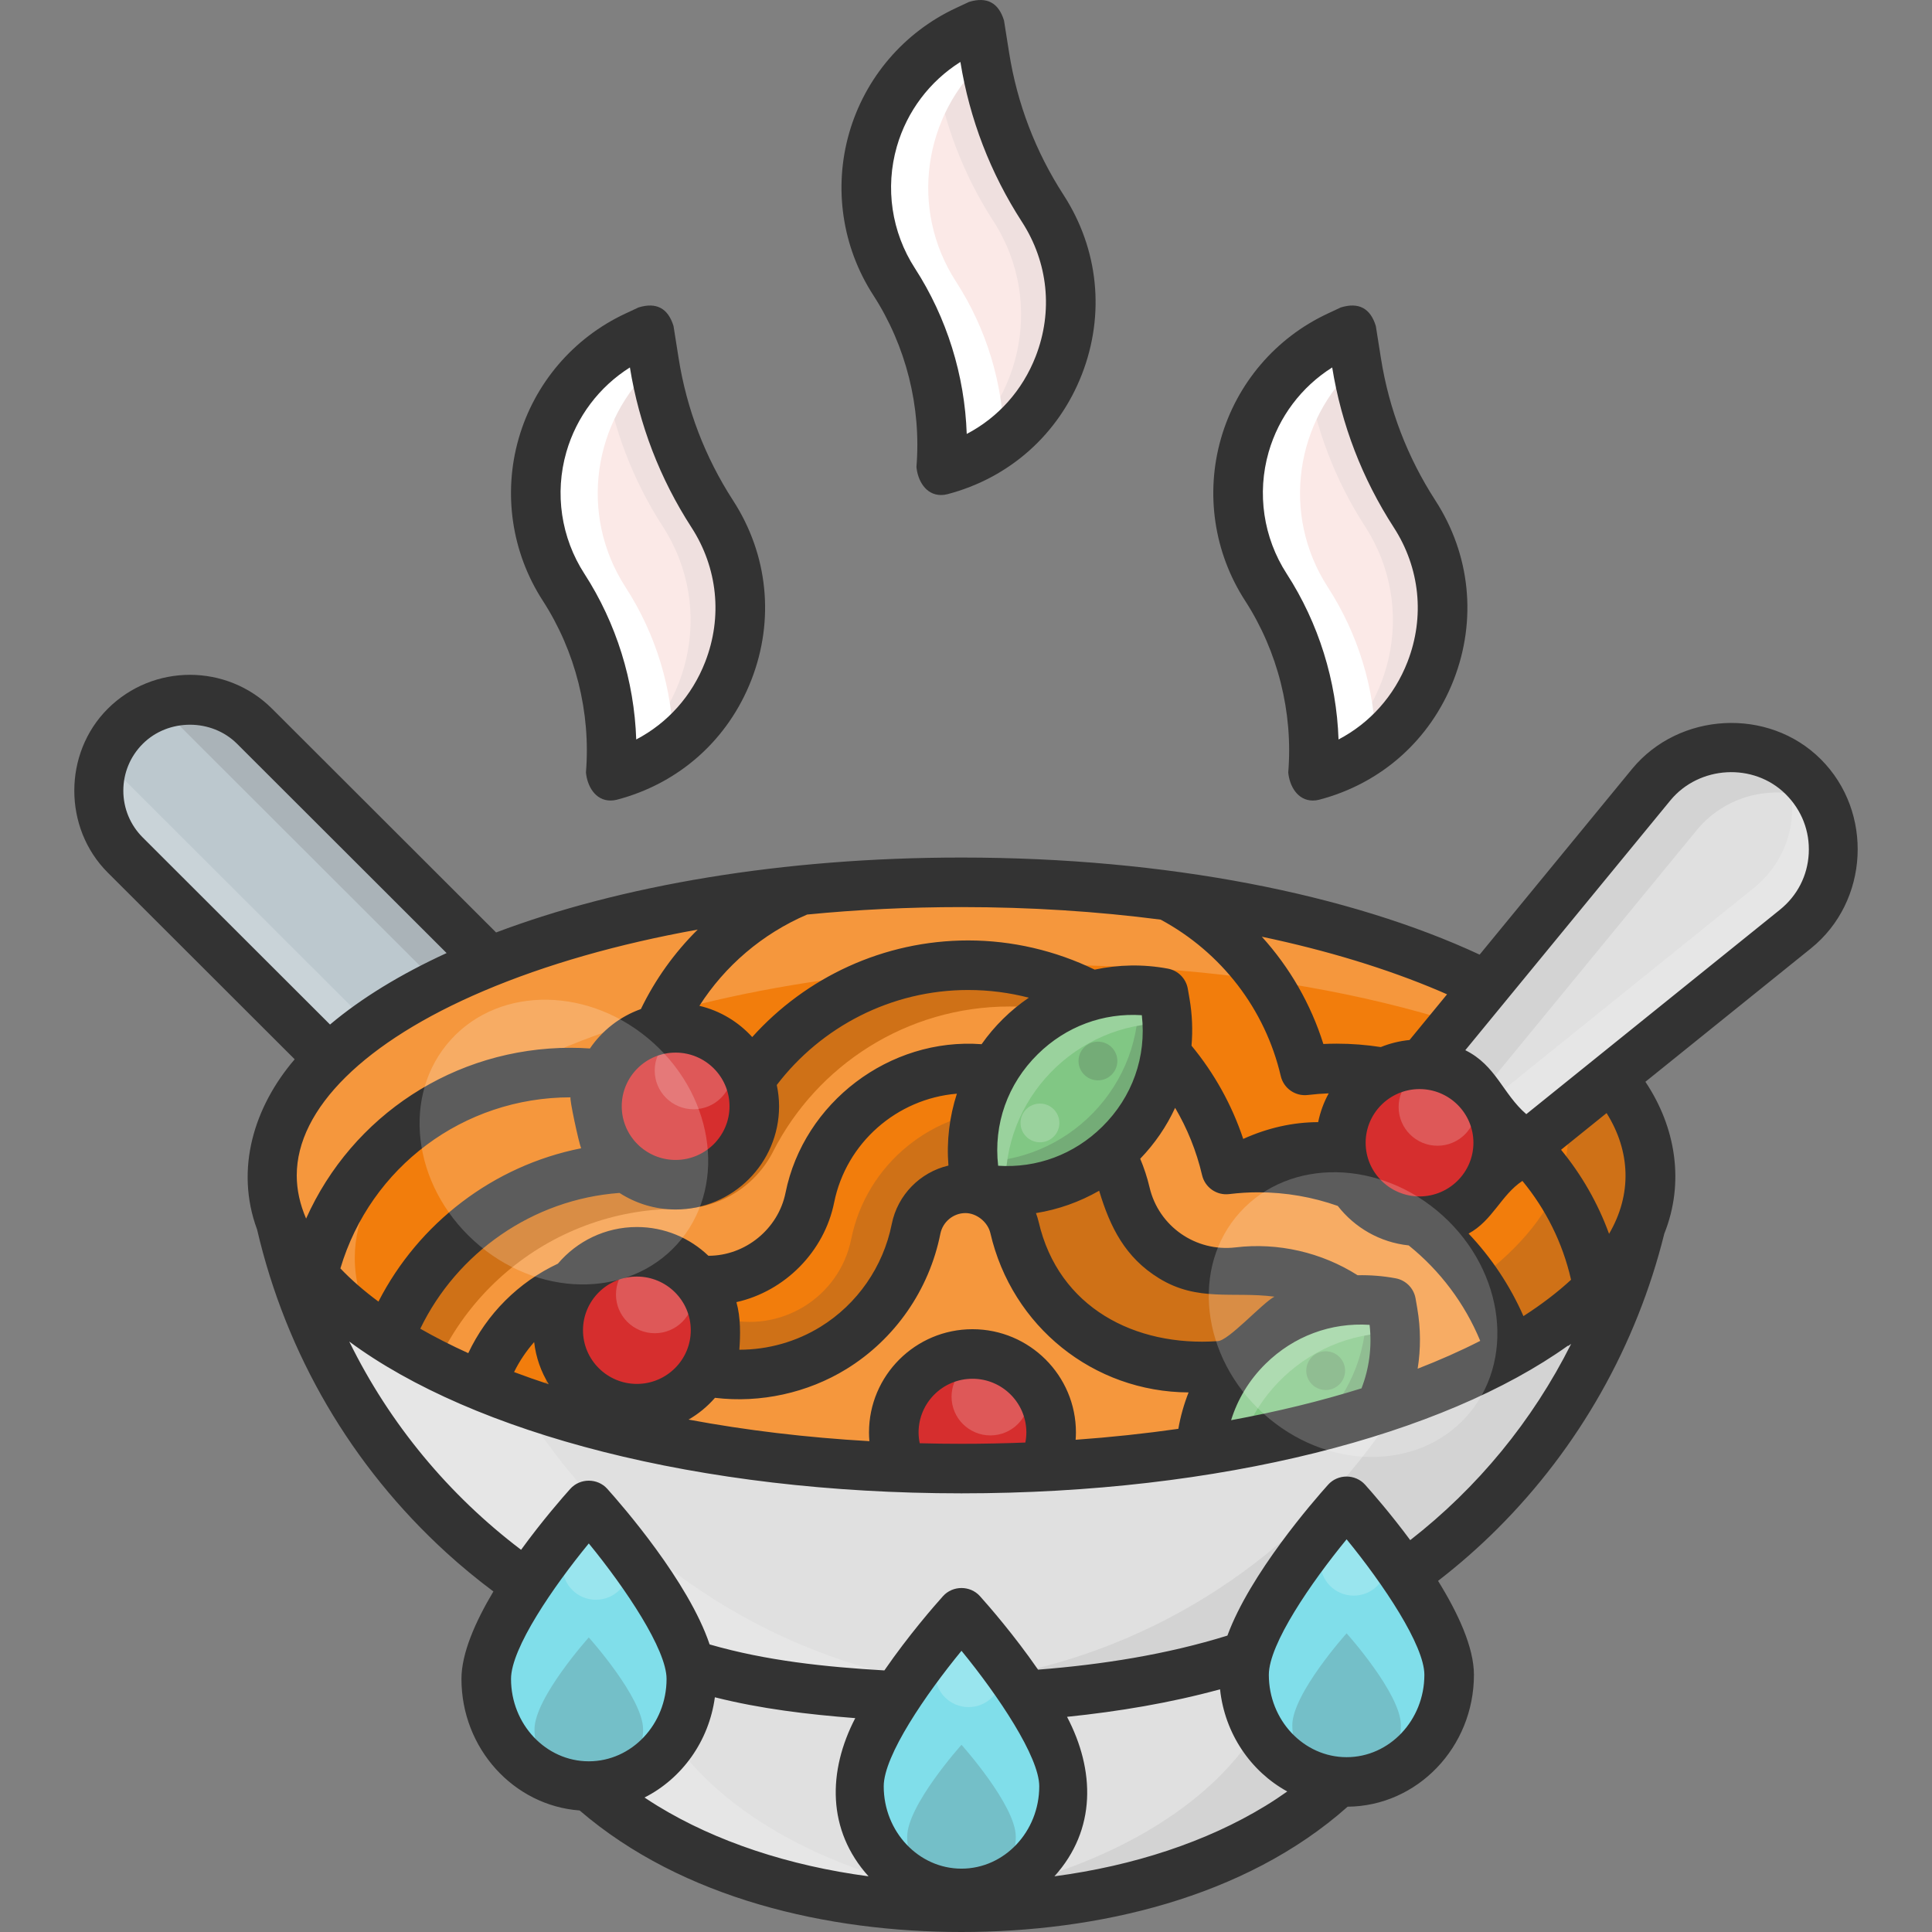
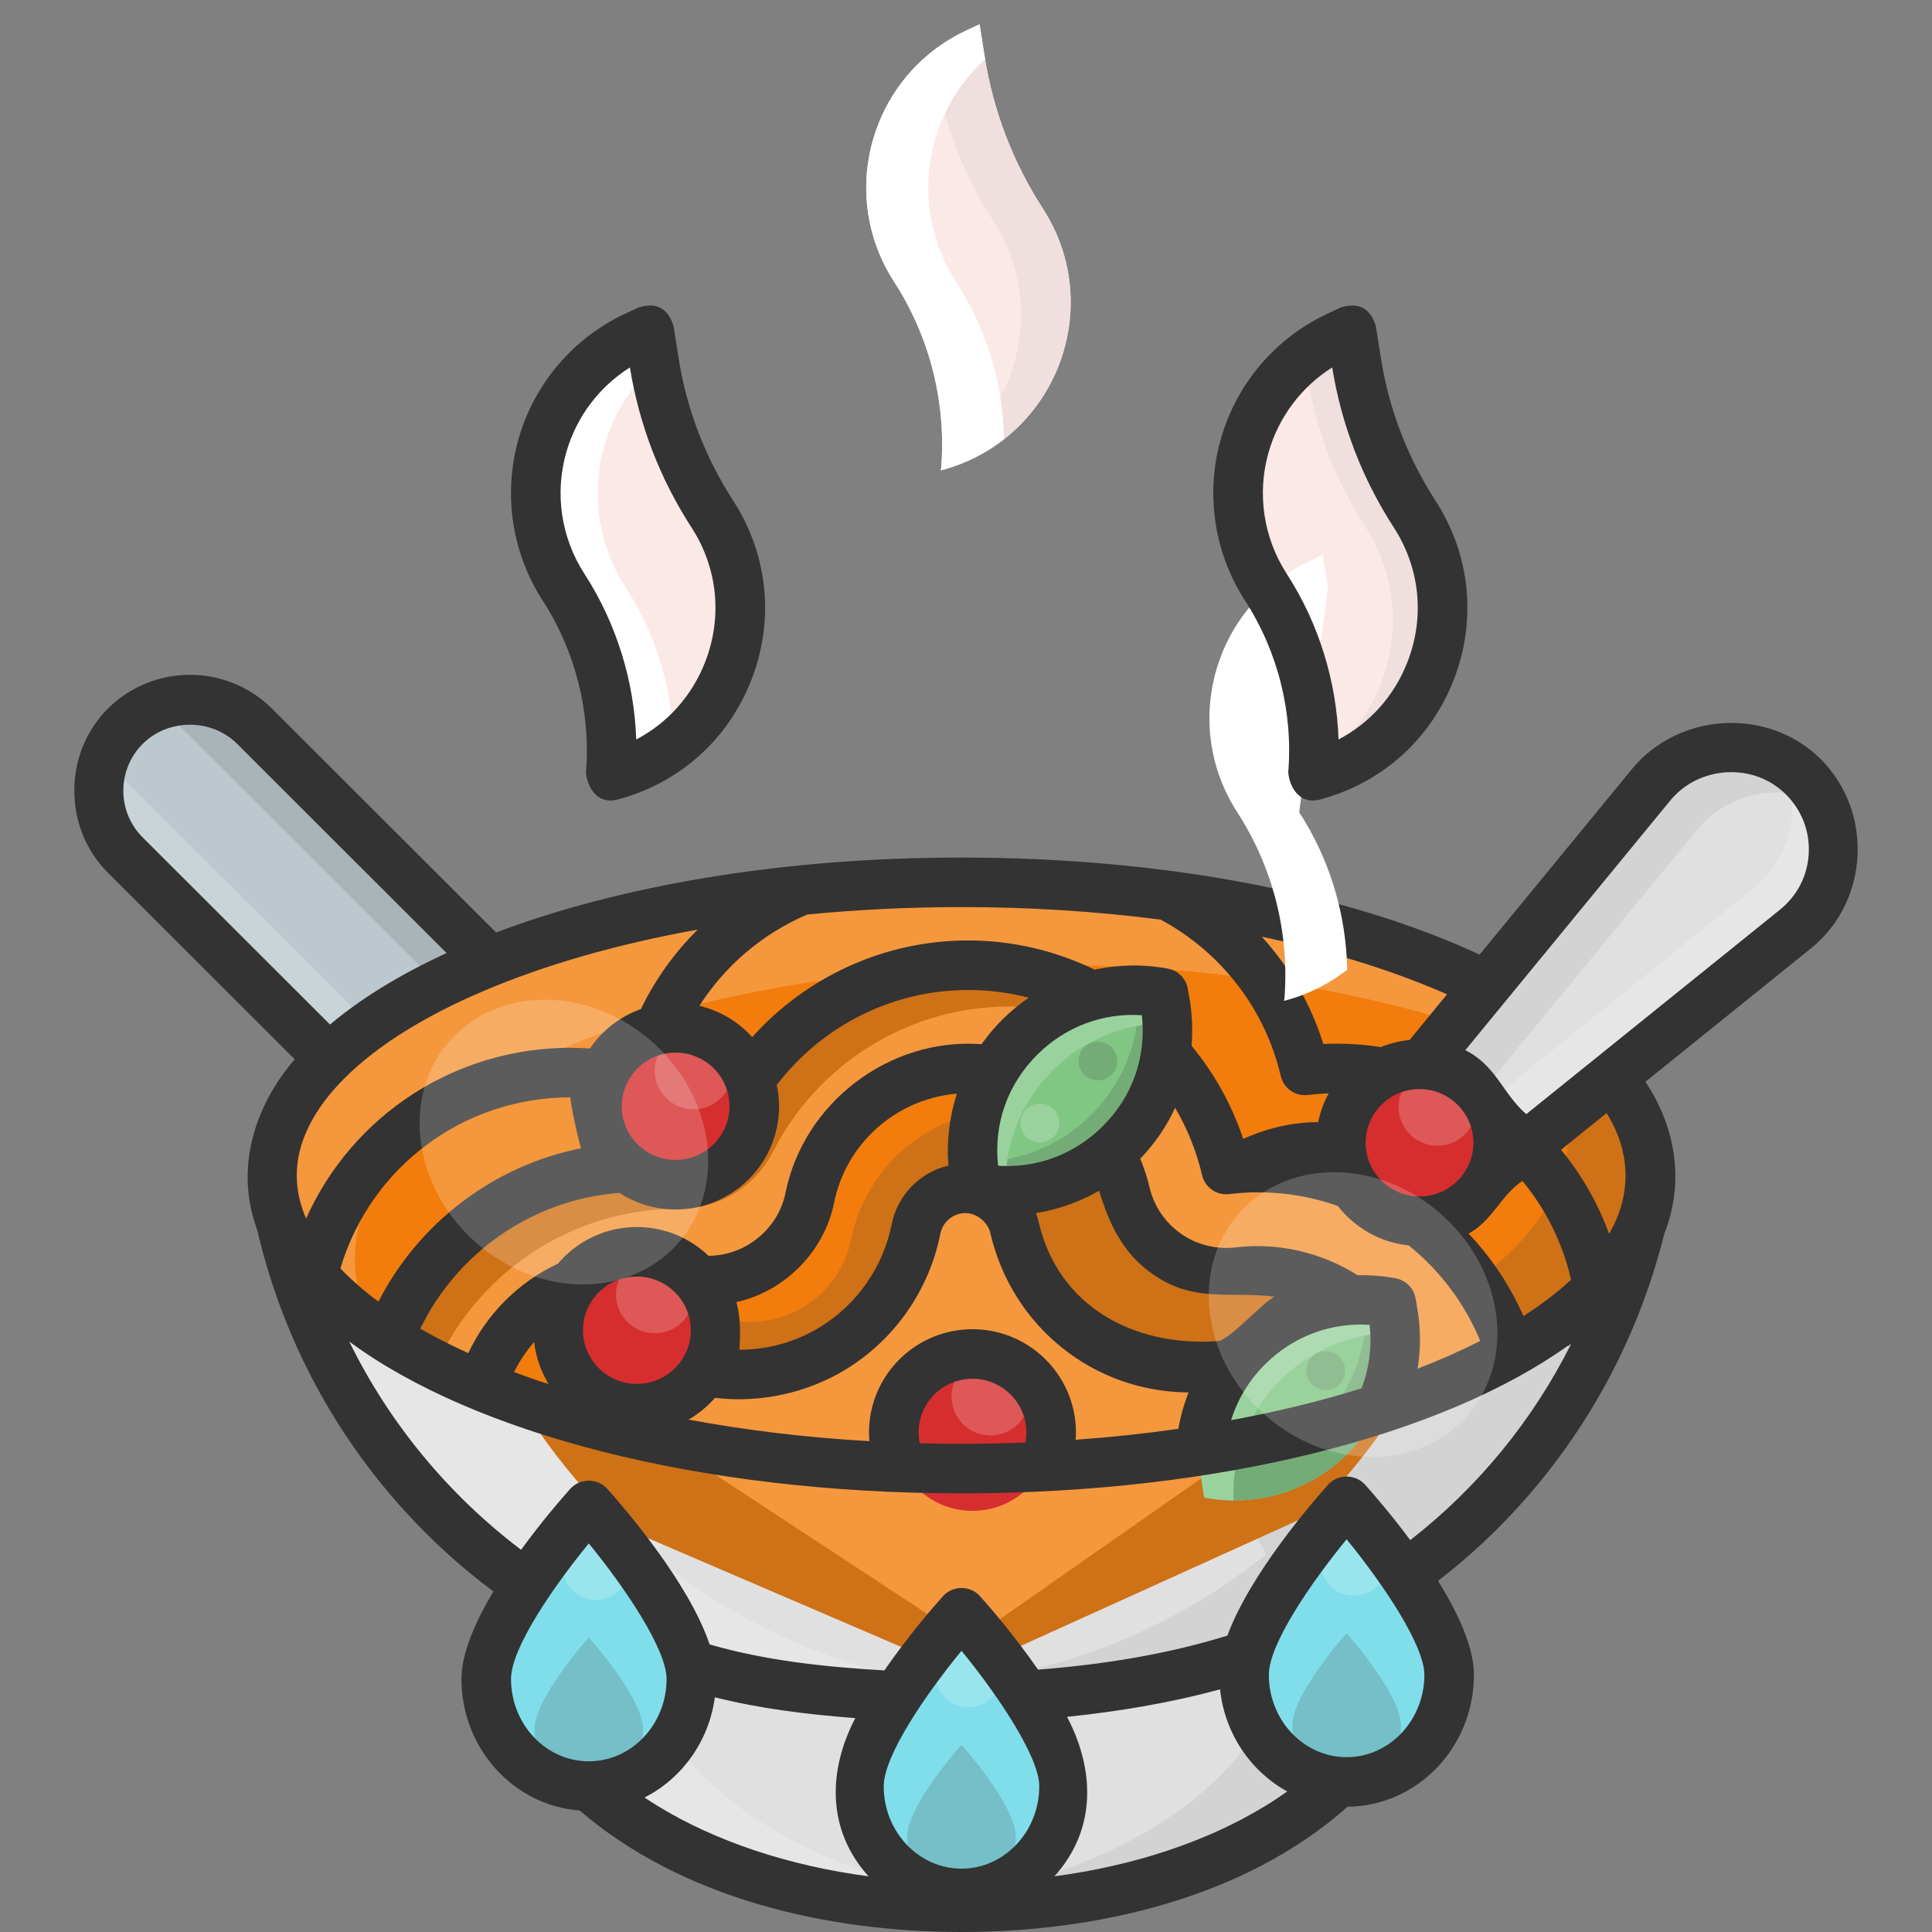
<svg xmlns="http://www.w3.org/2000/svg" id="Layer_1" enable-background="new 0 0 468 468" viewBox="0 0 468 468">
  <rect x="0" y="0" width="468" height="468" fill="#808080" stroke="none" />
  <g>
    <g>
      <g>
        <g>
          <ellipse cx="232.906" cy="395.726" fill="#e0e0e0" rx="108.508" ry="66.273" />
        </g>
        <g>
          <path d="m232.906 329.453c-5.106 0-10.128.221-15.047.637 52.804 4.475 93.461 32.153 93.461 65.636s-40.657 61.161-93.461 65.636c4.919.417 9.94.637 15.047.637 59.927 0 108.508-29.671 108.508-66.273s-48.581-66.273-108.508-66.273z" fill="#d3d3d3" />
        </g>
        <g>
          <path d="m154.491 395.726c0-33.483 40.657-61.161 93.461-65.636-4.919-.417-9.94-.637-15.047-.637-59.927 0-108.508 29.672-108.508 66.273s48.58 66.273 108.508 66.273c5.107 0 10.128-.221 15.047-.637-52.804-4.475-93.461-32.153-93.461-65.636z" fill="#e6e6e6" />
        </g>
      </g>
      <g>
        <g>
          <g>
            <path d="m61.676 175.937 111.455 111.313-31.281 31.241-111.509-111.366c-8.628-8.617-8.628-22.571 0-31.188 8.649-8.637 22.686-8.637 31.335 0z" fill="#bcc8ce" />
          </g>
          <g>
            <path d="m61.676 175.937c-6.269-6.261-15.363-7.959-23.19-5.144l125.618 125.458 9.028-9.001z" fill="#aab3b8" />
          </g>
          <g>
            <path d="m25.222 183.994c-2.839 7.801-1.148 16.871 5.12 23.13l111.508 111.368 9.02-9.009z" fill="#c9d3d8" />
          </g>
        </g>
        <g>
          <g>
            <ellipse cx="232.906" cy="284.736" fill="#f27d0c" rx="167.029" ry="71.006" />
          </g>
          <g>
            <path d="m349.483 233.892c19.142 11.552 30.389 25.639 30.389 40.843 0 39.216-74.781 71.006-167.028 71.006-45.355 0-86.479-7.688-116.577-20.162 30.23 18.243 80.158 30.163 136.639 30.163 92.247 0 167.028-31.791 167.028-71.006 0-19.935-19.332-37.947-50.451-50.844z" fill="#cf7117" />
          </g>
          <g>
            <path d="m85.939 304.738c0-39.216 74.781-71.006 167.028-71.006 59.864 0 112.363 13.391 141.852 33.509-18.332-30.755-83.869-53.511-161.914-53.511-92.247 0-167.028 31.791-167.028 71.006 0 13.767 9.225 26.615 25.177 37.497-3.336-5.597-5.115-11.457-5.115-17.495z" fill="#f5973d" />
          </g>
        </g>
        <g>
          <g>
            <path d="m436.816 188.155c10.533 10.501 9.63 27.603-1.906 36.904l-88.976 71.708c3.511 11.801-.602 26.603-11.536 37.504-14.846 14.802-36.714 17.002-48.851 4.901-12.138-12.101-9.931-33.904 4.915-48.705 10.733-10.601 24.977-14.702 36.714-11.701l72.826-88.71c9.329-11.302 26.482-12.202 36.814-1.901z" fill="#e0e0e0" />
          </g>
          <g>
            <path d="m301.497 301.468c10.733-10.601 24.977-14.702 36.714-11.701l72.826-88.71c7.6-9.207 20.392-11.508 30.459-6.476-1.171-2.307-2.728-4.479-4.679-6.425-10.332-10.301-27.485-9.401-36.814 1.9l-72.826 88.71c-11.736-3-25.98 1.1-36.714 11.701-14.846 14.801-17.053 36.604-4.915 48.705 1.906 1.9 4.052 3.447 6.372 4.648-6.471-12.423-2.938-29.875 9.577-42.352z" fill="#d3d3d3" />
          </g>
          <g>
            <path d="m436.816 188.155c-1.732-1.726-3.658-3.131-5.704-4.232 5.597 10.247 3.37 23.392-6.233 31.135l-88.975 71.708c3.511 11.801-.602 26.603-11.536 37.504-12.734 12.696-30.629 16.111-43.124 9.191 1.151 2.066 2.577 3.989 4.304 5.71 12.137 12.101 34.005 9.901 48.851-4.9 10.934-10.901 15.047-25.703 11.536-37.504l88.975-71.708c11.536-9.301 12.438-26.403 1.906-36.904z" fill="#e6e6e6" />
          </g>
        </g>
        <g>
          <g>
            <g>
              <path d="m304.74 282.817c-2.609 0-5.177.174-7.706.478-6.618-28.317-32.124-49.483-62.511-49.483-31.068 0-57.046 22.118-62.94 51.388-5.511-1.541-11.311-2.383-17.309-2.383-33.673 0-61.373 25.98-63.996 58.891l142.454 52.621 136.206-47.505c.001-35.293-28.798-64.007-64.198-64.007z" fill="#f5973d" />
            </g>
            <g>
              <path d="m164.305 292.818h.18c9.653.027 18.423-5.306 22.794-13.887 10.605-20.819 32.294-35.119 57.275-35.119 15.129 0 29.046 5.249 40.026 14.012-11.77-14.626-29.827-24.013-50.057-24.013-31.068 0-57.046 22.118-62.94 51.388-5.511-1.541-11.311-2.383-17.309-2.383-33.673 0-61.373 25.98-63.996 58.891l10.801 3.99c5.298-30.007 31.633-52.879 63.226-52.879z" fill="#cf7117" />
            </g>
            <path d="m368.939 346.824h.01z" fill="#333" />
          </g>
          <g>
            <g>
              <path d="m343.728 343.563c-1.592-19.433-17.763-34.725-37.295-35.7-2.035-.102-4.095-.021-6.408.256-12.699 1.521-24.511-6.731-27.414-19.151-4.083-17.472-20.102-30.153-38.088-30.153-18.57 0-34.7 13.166-38.353 31.306v.001c-2.872 14.263-17.305 23.08-31.355 19.152h-.001c-3.452-.965-6.997-1.454-10.539-1.454-21.572 0-39.121 17.497-39.121 39.003 0 2.814.3 5.56.871 8.207l116.882 50.176 110.01-49.845c.845-3.758 1.145-7.72.811-11.798z" fill="#cf7117" />
            </g>
            <g>
              <path d="m125.184 356.825c0-21.506 17.549-39.003 39.121-39.003 3.542 0 7.087.489 10.539 1.454h.001c14.05 3.927 28.483-4.889 31.355-19.152v-.001c3.653-18.14 19.783-31.306 38.353-31.306 8.102 0 15.8 2.579 22.192 7.004-7.172-10.331-19.178-17.005-32.223-17.005-18.57 0-34.7 13.166-38.353 31.306v.001c-2.872 14.263-17.305 23.08-31.355 19.152h-.001c-3.452-.965-6.997-1.454-10.539-1.454-21.572 0-39.121 17.497-39.121 39.003 0 2.814.3 5.56.871 8.207l9.221 3.958c-.039-.717-.061-1.438-.061-2.164z" fill="#f27d0c" />
            </g>
          </g>
          <g>
            <path d="m307.144 346.824c-.007-2.753-.019-4.51-.038-4.736-.485-5.974-5.663-10.896-11.788-11.205-.109-.005-.234-.009-.383-.009-.343 0-.814.022-1.504.105-1.766.214-3.524.318-5.262.318-20.036.001-37.761-13.843-42.415-33.943-1.254-5.417-6.364-9.503-11.884-9.503-5.798 0-10.833 4.145-11.972 9.854-2.382 11.938-9.664 22.433-19.98 28.794-6.907 4.259-14.84 6.457-22.823 6.457-3.939.001-7.889-.534-11.737-1.62-1.086-.307-2.189-.462-3.279-.462-6.735 0-12.213 5.514-12.213 12.291l82.76 54.355z" fill="#f5973d" />
          </g>
        </g>
        <g>
          <g>
            <g>
              <path d="m236.566 287.762-.417-2.412c-4.621-26.727 18.934-49.839 45.663-44.806l.417 2.412c4.621 26.727-18.933 49.839-45.663 44.806z" fill="#81c784" />
            </g>
            <g>
              <path d="m282.229 242.956-.417-2.411c-2.072-.39-4.12-.592-6.142-.655 1.654 22.969-17.209 42.242-39.984 41.528.094 1.301.234 2.612.463 3.934l.417 2.412c26.73 5.031 50.284-18.081 45.663-44.808z" fill="#74ac77" />
            </g>
            <g>
              <path d="m282.767 247.862c-.076-1.618-.253-3.255-.538-4.906l-.417-2.411c-26.73-5.033-50.284 18.08-45.663 44.806l.417 2.412c2.389.45 4.75.666 7.07.683-1.048-22.229 17.093-40.752 39.131-40.584z" fill="#9ad29d" />
            </g>
            <g>
              <ellipse cx="265.958" cy="257.013" fill="#74ac77" rx="4.703" ry="4.689" />
            </g>
            <g>
              <ellipse cx="251.915" cy="272.015" fill="#9ad29d" rx="4.703" ry="4.689" />
            </g>
          </g>
          <g>
            <g>
              <path d="m291.737 362.771-.417-2.412c-4.621-26.727 18.934-49.839 45.663-44.806l.417 2.412c4.621 26.726-18.933 49.838-45.663 44.806z" fill="#81c784" />
            </g>
            <g>
              <path d="m337.4 317.964-.417-2.411c-2.072-.39-4.12-.592-6.142-.655 1.654 22.969-17.209 42.242-39.984 41.528.094 1.301.234 2.612.463 3.934l.417 2.412c26.73 5.031 50.284-18.081 45.663-44.808z" fill="#74ac77" />
            </g>
            <g>
              <path d="m337.938 322.87c-.076-1.618-.253-3.255-.538-4.906l-.417-2.411c-26.73-5.033-50.284 18.08-45.663 44.806l.417 2.412c2.389.45 4.75.666 7.07.683-1.049-22.229 17.093-40.752 39.131-40.584z" fill="#9ad29d" />
            </g>
            <g>
              <ellipse cx="321.129" cy="332.021" fill="#74ac77" rx="4.703" ry="4.689" />
            </g>
            <g>
              <ellipse cx="307.086" cy="347.023" fill="#9ad29d" rx="4.703" ry="4.689" />
            </g>
          </g>
          <g>
            <g>
              <ellipse cx="163.659" cy="267.981" fill="#d62e2e" rx="19.059" ry="19.002" />
            </g>
            <g>
              <ellipse cx="168" cy="259.325" fill="#de5858" rx="9.406" ry="9.378" />
            </g>
          </g>
          <g>
            <g>
              <ellipse cx="154.274" cy="322.233" fill="#d62e2e" rx="19.059" ry="19.002" />
            </g>
            <g>
              <ellipse cx="158.615" cy="313.577" fill="#de5858" rx="9.406" ry="9.378" />
            </g>
          </g>
          <g>
            <g>
              <ellipse cx="235.566" cy="346.985" fill="#d62e2e" rx="19.059" ry="19.002" />
            </g>
            <g>
              <ellipse cx="239.907" cy="338.329" fill="#de5858" rx="9.406" ry="9.378" />
            </g>
          </g>
          <g>
            <g>
              <ellipse cx="343.861" cy="276.816" fill="#d62e2e" rx="19.059" ry="19.002" />
            </g>
            <g>
              <ellipse cx="348.203" cy="268.16" fill="#de5858" rx="9.406" ry="9.378" />
            </g>
          </g>
        </g>
        <g>
          <g>
-             <path d="m232.906 355.742c-83.066 0-151.958-25.779-164.851-59.543 13.656 59.155 62.64 104.557 123.698 112.379 12.883 1.651 26.642 2.63 41.153 2.63 20.328 0 39.179-2.558 56.217-6.546 53.723-12.576 95.248-54.567 108.289-107.579-13.748 33.33-82.167 58.659-164.506 58.659z" fill="#e0e0e0" />
-           </g>
+             </g>
          <g>
            <path d="m339.498 339.399c-19.992 32.289-52.13 56.282-90.5 65.263-11.704 2.74-24.264 4.804-37.571 5.828 6.956.464 14.119.718 21.478.718 20.328 0 39.179-2.558 56.217-6.546 53.723-12.576 95.248-54.567 108.289-107.579-6.981 16.927-28.069 31.786-57.913 42.316z" fill="#d3d3d3" />
          </g>
          <g>
            <path d="m231.877 408.578c-45.169-5.787-83.711-32.152-106.251-69.425-29.994-10.699-51.019-25.794-57.572-42.955 13.656 59.155 62.64 104.557 123.698 112.379 12.883 1.651 26.642 2.63 41.153 2.63 6.363 0 12.582-.251 18.646-.718-6.76-.448-13.324-1.097-19.674-1.911z" fill="#e6e6e6" />
          </g>
        </g>
      </g>
      <g>
        <g>
          <g>
            <path d="m257.749 432.696c0 14.382-11.054 25.96-24.843 25.96s-24.843-11.578-24.843-25.96c0-14.381 24.843-42.048 24.843-42.048s24.843 27.667 24.843 42.048z" fill="#80deea" />
          </g>
          <g>
            <path d="m246.058 444.912c0 7.614-5.852 13.743-13.152 13.743s-13.152-6.13-13.152-13.743c0-7.614 13.152-22.26 13.152-22.26s13.152 14.647 13.152 22.26z" fill="#74bfc8" />
          </g>
          <g>
            <ellipse cx="234.624" cy="405.521" fill="#99e5ee" rx="8.057" ry="8.001" />
          </g>
        </g>
        <g>
          <g>
            <path d="m351.037 405.693c0 14.381-11.054 25.96-24.843 25.96s-24.843-11.578-24.843-25.96 24.843-42.048 24.843-42.048 24.843 27.667 24.843 42.048z" fill="#80deea" />
          </g>
          <g>
            <path d="m339.347 417.909c0 7.614-5.852 13.743-13.152 13.743s-13.152-6.13-13.152-13.743 13.152-22.26 13.152-22.26 13.152 14.647 13.152 22.26z" fill="#74bfc8" />
          </g>
          <g>
            <ellipse cx="327.913" cy="378.518" fill="#99e5ee" rx="8.057" ry="8.001" />
          </g>
        </g>
        <g>
          <g>
            <path d="m167.469 406.693c0 14.382-11.054 25.96-24.843 25.96s-24.843-11.578-24.843-25.96c0-14.381 24.843-42.048 24.843-42.048s24.843 27.667 24.843 42.048z" fill="#80deea" />
          </g>
          <g>
            <path d="m155.778 418.91c0 7.614-5.852 13.743-13.152 13.743s-13.152-6.13-13.152-13.743c0-7.614 13.152-22.261 13.152-22.261s13.152 14.647 13.152 22.261z" fill="#74bfc8" />
          </g>
          <g>
            <ellipse cx="144.345" cy="379.518" fill="#99e5ee" rx="8.057" ry="8.001" />
          </g>
        </g>
      </g>
      <path d="m441.056 183.906c-12.688-12.65-34.329-11.429-45.697 2.343l-36.939 44.996c-31.299-14.563-75.618-23.516-125.515-23.516-43.438 0-82.656 6.783-112.733 18.147l-54.252-54.184c-10.979-10.967-28.844-10.965-39.823 0-10.793 10.781-10.798 28.894 0 39.677l45.286 45.229c-9.862 11.501-14.524 26.625-9.102 41.254 7.042 30.225 22.87 57.267 45.797 78.215 3.674 3.357 7.499 6.495 11.44 9.443-4.364 7.311-7.738 14.967-7.738 21.183 0 16.85 12.653 30.686 28.63 31.869 24.998 21.486 60.245 29.438 92.496 29.438 32.647 0 68.556-8.152 93.544-30.353 16.892-.143 30.592-14.42 30.592-31.954 0-6.662-3.874-14.977-8.691-22.75 5.046-3.895 9.864-8.119 14.414-12.663 19.713-19.68 33.672-44.381 40.392-71.448 4.969-12.425 2.773-25.806-4.58-36.784l40.102-32.319c14.096-11.364 15.189-33.049 2.377-45.823zm-97.739 133.037-.416-2.411c-.427-2.468-2.342-4.413-4.806-4.876-3.077-.578-6.171-.811-9.239-.749-8.733-5.541-19.276-7.975-29.546-6.746-9.668 1.15-18.642-5.099-20.852-14.558-.559-2.391-1.327-4.696-2.255-6.916 3.53-3.656 6.374-7.828 8.455-12.331 2.924 4.965 5.156 10.432 6.529 16.304.696 2.979 3.516 4.96 6.561 4.593 2.439-.292 4.726-.434 6.991-.434 6.771 0 13.271 1.168 19.319 3.297 4.084 5.248 10.21 8.839 17.181 9.566 7.565 6.091 13.57 14.032 17.327 23.123-4.927 2.519-10.002 4.739-15.157 6.747.761-4.783.754-9.713-.092-14.609zm-107.751 5.039c-13.82 0-25.063 11.216-25.063 25.003 0 .714.036 1.42.097 2.119-15.229-.871-29.942-2.636-43.804-5.226 2.417-1.397 4.578-3.184 6.399-5.275 11.002 1.325 22.442-1.181 31.875-6.996 11.73-7.233 20.009-19.162 22.715-32.728.581-2.912 3.14-5.027 6.084-5.027 2.708 0 5.415 2.178 6.034 4.855 5.242 22.64 24.965 38.472 48.014 38.587-1.121 2.846-1.957 5.801-2.48 8.821-8.079 1.153-16.391 2.042-24.88 2.649.043-.587.072-1.179.072-1.778 0-13.788-11.243-25.004-25.063-25.004zm13.055 25.003c0 .838-.089 1.655-.243 2.45-5.111.201-10.272.306-15.472.306-3.39 0-6.762-.048-10.116-.134-.177-.848-.278-1.723-.278-2.622 0-7.169 5.856-13.001 13.055-13.001 7.198-.001 13.054 5.832 13.054 13.001zm-135.189-19.203c-4.161-1.891-8.041-3.87-11.626-5.922 8.874-18.35 27.162-31.351 48.262-32.888 3.918 2.533 8.583 4.012 13.591 4.012 13.82 0 25.063-11.216 25.063-25.003 0-1.771-.206-3.491-.559-5.158 10.747-14.087 27.722-23.01 46.359-23.01 5.064 0 9.989.65 14.696 1.864-4.46 3.034-8.337 6.857-11.441 11.266-22.266-1.664-43.089 14.119-47.495 35.995-1.765 8.765-9.743 15.272-18.68 15.257-4.505-4.309-10.61-6.965-17.328-6.965-7.663 0-14.53 3.452-19.131 8.875-9.529 4.473-17.236 12.166-21.711 21.677zm19.498 7.538c-2.867-.942-5.669-1.928-8.404-2.955 1.297-2.639 2.939-5.079 4.865-7.266.427 3.711 1.66 7.183 3.539 10.221zm17.674-67.339c0-7.169 5.856-13.001 13.054-13.001 7.199 0 13.055 5.833 13.055 13.001 0 7.169-5.856 13.001-13.055 13.001-7.197 0-13.054-5.832-13.054-13.001zm100.788-12.623c6.828-6.721 15.843-10.052 25.2-9.438 1.153 10.069-2.29 19.828-9.606 27.029-6.828 6.721-15.839 10.048-25.2 9.438-1.153-10.07 2.29-19.828 9.606-27.029zm-21.649 26.985c-6.822 1.603-12.316 7.072-13.735 14.189-2.057 10.31-8.342 19.371-17.243 24.86-5.903 3.639-12.704 5.562-19.672 5.562.268-3.472.35-7.807-.708-11.531 11.779-2.628 21.286-12.274 23.671-24.119 2.911-14.452 15.186-25.169 29.734-26.373-1.801 5.565-2.525 11.477-2.047 17.412zm-75.469 26.889c7.199 0 13.055 5.833 13.055 13.001s-5.856 13.001-13.055 13.001c-7.198 0-13.054-5.833-13.054-13.001s5.856-13.001 13.054-13.001zm97.329-13.232c-.17-.735-.398-1.446-.654-2.142 5.378-.864 10.565-2.7 15.304-5.418 2.67 8.887 6.333 16.198 14.523 21.222 9.36 5.742 17.813 3.14 27.937 4.434-2.962 1.562-11.182 10.777-13.779 10.777-19.958 1.373-38.519-8.088-43.331-28.873zm54.96 34.366c6.828-6.722 15.839-10.041 25.2-9.438.611 5.329-.094 10.56-1.954 15.38-9.866 3.086-20.459 5.664-31.593 7.715 1.568-5.065 4.37-9.743 8.347-13.657zm49.18-31.548c5.842-3.157 7.854-9.337 13.04-12.757 5.611 6.805 9.739 14.924 11.781 23.945-3.28 3.032-7.138 5.978-11.53 8.806-3.267-7.424-7.783-14.177-13.291-19.994zm-11.881-9.001c-7.199 0-13.055-5.833-13.055-13.001 0-7.169 5.857-13.001 13.055-13.001 7.199 0 13.054 5.833 13.054 13.001 0 7.169-5.856 13.001-13.054 13.001zm4.8-49.768c.63.268 1.246.541 1.864.813l-9.087 11.069c-2.438.236-4.774.823-6.959 1.707-3.49-.537-7.055-.824-10.68-.824-1.074 0-2.149.026-3.236.079-3.048-9.707-8.16-18.547-14.905-25.985 15.736 3.311 30.252 7.72 43.003 13.141zm-153.147-18.512c12.11-1.19 24.634-1.806 37.391-1.806 16.612 0 32.833 1.039 48.252 3.04 14.718 7.938 25.303 21.685 29.088 37.885.696 2.979 3.514 4.957 6.561 4.593 1.75-.209 3.416-.338 5.052-.397-1.181 2.153-2.048 4.499-2.553 6.974-6.082.007-12.277 1.395-18.154 4.066-2.735-8.218-6.996-15.893-12.523-22.584.317-3.757.174-7.577-.483-11.376l-.417-2.411c-.427-2.468-2.342-4.411-4.805-4.875-5.958-1.12-11.986-.995-17.755.237-9.501-4.606-19.998-7.073-30.646-7.073-20.492 0-39.319 8.947-52.311 23.406-3.353-3.687-7.781-6.385-12.797-7.566 6.188-9.665 15.201-17.43 26.1-22.113zm-165.64-30.006c0-4.286 1.673-8.316 4.71-11.35 6.169-6.161 16.664-6.174 22.846 0l50.752 50.688c-11.145 5.115-20.668 10.934-28.239 17.313l-45.36-45.303c-3.036-3.032-4.709-7.063-4.709-11.348zm42.006 93.205c0-16.17 16.499-32.457 45.267-44.687 15.111-6.424 32.698-11.428 51.862-14.866-5.641 5.577-10.294 12.082-13.764 19.248-5.062 1.805-9.378 5.187-12.346 9.553-1.557-.109-3.116-.17-4.677-.17-28.169 0-52.953 16.495-64.074 41.372-1.494-3.462-2.268-6.959-2.268-10.45zm10.573 22.521c7.312-24.551 29.808-41.442 55.77-41.442-.402 0 2.008 11.135 2.549 12.341-21.309 4.217-39.405 18.189-49.098 37.137-3.52-2.603-6.605-5.29-9.221-8.036zm60.172 119.396c-10.387 0-18.838-8.954-18.838-19.959 0-7.432 10.231-22.325 18.838-32.817 8.922 10.891 18.839 25.708 18.839 32.817 0 11.005-8.451 19.959-18.839 19.959zm16.684 10.815c-1.094-.669-2.149-1.353-3.185-2.044 9.032-4.574 15.597-13.587 17.042-24.28 11.148 2.813 22.563 4.156 34.007 5.049-6.652 12.797-6.901 27.116 3.217 38.319-19.254-2.558-36.898-8.382-51.081-17.044zm73.596 15.188c-10.387 0-18.838-8.954-18.838-19.959 0-7.432 10.23-22.325 18.838-32.817 8.922 10.892 18.838 25.708 18.838 32.817 0 11.004-8.451 19.959-18.838 19.959zm73.595-15.188c-14.183 8.662-31.827 14.486-51.082 17.044 10.221-11.316 9.826-25.747 3.055-38.633 12.452-1.283 24.981-3.362 37.065-6.666 1.142 10.747 7.446 19.903 16.282 24.746-1.691 1.201-3.461 2.373-5.32 3.509zm19.694-11.815c-10.387 0-18.839-8.954-18.839-19.959 0-7.432 10.231-22.325 18.839-32.817 8.922 10.891 18.839 25.708 18.839 32.817-.001 11.004-8.452 19.959-18.839 19.959zm15.415-52.578c-4.762-6.421-9.214-11.508-10.947-13.437-2.355-2.62-6.583-2.62-8.938 0-3.597 4.007-18.909 21.6-24.403 36.563-14.806 4.601-30.432 7.039-45.867 8.251-5.828-8.429-11.971-15.46-14.082-17.811-2.353-2.62-6.584-2.62-8.937 0-2.126 2.367-8.343 9.484-14.208 17.995-14.264-.837-28.564-2.321-42.333-6.297-5.105-15.196-21.112-33.592-24.802-37.701-2.353-2.62-6.584-2.62-8.937 0-1.852 2.062-6.808 7.729-11.931 14.778-17.464-13.228-31.828-30.468-41.619-50.442 30.033 22.209 84.641 36.768 148.298 36.768 62.76 0 116.714-14.155 147.004-35.836-.041.067-.083.134-.124.202.268-.19.542-.378.806-.569-9.379 18.716-22.736 34.886-38.98 47.536zm48.162-74.194c-2.732-7.505-6.697-14.361-11.626-20.365l11.026-8.886c5.816 9.271 6.198 19.702.6 29.251zm48.369-92.12c-.283 5.378-2.771 10.217-7.001 13.627l-61.419 49.5c-5.71-4.923-7.303-11.796-14.774-15.49l49.686-60.524c6.957-8.426 20.175-9.214 27.943-1.471 3.874 3.863 5.851 8.962 5.565 14.358z" fill="#333" />
    </g>
    <g>
      <g>
        <g>
          <path d="m227.954 113.91.026-.317c1.306-15.964-2.704-31.912-11.405-45.363-13.829-21.377-5.595-50.036 17.476-60.824l3.227-1.509 1.239 7.818c2.078 13.107 6.875 25.635 14.085 36.78 15.532 24.012 3.03 56.178-24.648 63.415z" fill="#fbe9e7" />
        </g>
        <g>
          <path d="m252.601 50.496c-7.209-11.144-12.007-23.673-14.085-36.779l-1.239-7.818-3.227 1.509c-2.996 1.401-5.737 3.109-8.217 5.058l.674 4.251c2.078 13.107 6.875 25.635 14.085 36.779 13.025 20.135 6.33 45.996-12.49 58.092-.036.669-.068 1.337-.123 2.006-.123.211-.132.316-.026.316 27.679-7.237 40.181-39.403 24.648-63.414z" fill="#efe0df" />
        </g>
        <g>
          <path d="m231.586 68.231c-11.477-17.741-7.746-40.488 7.039-53.882-.035-.211-.075-.421-.109-.632l-1.239-7.818-3.227 1.509c-23.07 10.788-31.304 39.447-17.476 60.824 8.701 13.451 12.711 29.399 11.405 45.363-.123.211-.132.316-.026.316 5.791-1.514 10.907-4.131 15.252-7.525-.239-13.506-4.23-26.732-11.619-38.155z" fill="#fff" />
        </g>
        <g>
-           <path d="m227.955 119.911c-3.749 0-5.668-3.577-5.959-6.806 1.191-14.564-2.525-29.343-10.463-41.615-7.533-11.646-9.658-25.969-5.828-39.297s13.234-24.343 25.801-30.22l3.227-1.509c4.322-1.319 7.147.18 8.475 4.497l1.239 7.818c1.959 12.358 6.399 23.952 13.197 34.46 8.461 13.081 10.078 28.91 4.435 43.429s-17.527 25.106-32.604 29.049c-.503.129-1.014.194-1.52.194zm4.687-104.909c-7.433 4.685-12.94 11.96-15.395 20.502-2.872 9.995-1.279 20.737 4.37 29.469 7.741 11.966 12.079 25.951 12.56 40.145 7.597-3.978 13.498-10.539 16.708-18.797 4.232-10.888 3.019-22.758-3.327-32.567-7.648-11.824-12.666-24.861-14.916-38.752z" fill="#333" />
-         </g>
+           </g>
      </g>
      <g>
        <g>
          <path d="m318.019 187.918.026-.317c1.306-15.964-2.704-31.912-11.405-45.363-13.829-21.377-5.595-50.036 17.476-60.824l3.227-1.509 1.239 7.818c2.078 13.107 6.875 25.635 14.085 36.78 15.532 24.012 3.03 56.178-24.648 63.415z" fill="#fbe9e7" />
        </g>
        <g>
          <path d="m342.665 124.504c-7.209-11.144-12.007-23.673-14.085-36.779l-1.239-7.818-3.227 1.509c-2.996 1.401-5.737 3.109-8.217 5.058l.674 4.251c2.078 13.107 6.875 25.635 14.085 36.779 13.025 20.135 6.33 45.996-12.49 58.092-.042.774-.084 1.55-.148 2.322 27.679-7.237 40.181-39.403 24.647-63.414z" fill="#efe0df" />
        </g>
        <g>
-           <path d="m321.65 142.239c-11.477-17.741-7.746-40.488 7.039-53.882-.035-.211-.075-.421-.109-.632l-1.239-7.818-3.227 1.509c-23.07 10.788-31.304 39.447-17.476 60.824 8.701 13.451 12.711 29.399 11.405 45.363-.123.211-.132.316-.026.316 5.791-1.514 10.907-4.131 15.252-7.525-.238-13.506-4.229-26.731-11.619-38.155z" fill="#fff" />
+           <path d="m321.65 142.239l-1.239-7.818-3.227 1.509c-23.07 10.788-31.304 39.447-17.476 60.824 8.701 13.451 12.711 29.399 11.405 45.363-.123.211-.132.316-.026.316 5.791-1.514 10.907-4.131 15.252-7.525-.238-13.506-4.229-26.731-11.619-38.155z" fill="#fff" />
        </g>
        <g>
          <path d="m318.019 193.919c-3.743 0-5.665-3.571-5.959-6.797 1.192-14.574-2.523-29.353-10.463-41.625-7.533-11.646-9.657-25.969-5.828-39.297 3.83-13.328 13.234-24.343 25.802-30.22l3.227-1.509c4.322-1.319 7.147.18 8.475 4.497l1.239 7.818c1.959 12.358 6.399 23.952 13.197 34.46 8.461 13.081 10.078 28.91 4.435 43.429s-17.527 25.106-32.604 29.049c-.503.13-1.014.195-1.521.195zm4.687-104.909c-7.433 4.685-12.941 11.96-15.395 20.503-2.871 9.994-1.278 20.736 4.371 29.468 7.74 11.965 12.079 25.952 12.559 40.145 7.597-3.978 13.499-10.539 16.708-18.797 4.232-10.888 3.019-22.758-3.327-32.567-7.647-11.824-12.666-24.861-14.916-38.752z" fill="#333" />
        </g>
      </g>
      <g>
        <g>
          <path d="m147.897 187.918.026-.317c1.306-15.964-2.704-31.912-11.405-45.363-13.829-21.377-5.595-50.036 17.476-60.824l3.227-1.509 1.239 7.818c2.078 13.107 6.875 25.635 14.085 36.78 15.531 24.012 3.03 56.178-24.648 63.415z" fill="#fbe9e7" />
        </g>
        <g>
-           <path d="m172.543 124.504c-7.209-11.144-12.007-23.673-14.085-36.779l-1.239-7.818-3.227 1.509c-2.996 1.401-5.737 3.109-8.217 5.058l.674 4.251c2.078 13.107 6.875 25.635 14.085 36.779 13.025 20.135 6.33 45.996-12.49 58.092-.036.669-.068 1.337-.123 2.006-.123.211-.132.316-.026.316 27.68-7.237 40.181-39.403 24.648-63.414z" fill="#efe0df" />
-         </g>
+           </g>
        <g>
          <path d="m151.528 142.239c-11.477-17.741-7.746-40.488 7.039-53.882-.035-.211-.075-.421-.109-.632l-1.239-7.818-3.227 1.509c-23.07 10.788-31.304 39.447-17.476 60.824 8.701 13.451 12.711 29.399 11.405 45.363-.123.211-.132.316-.026.316 5.791-1.514 10.907-4.131 15.252-7.525-.238-13.506-4.229-26.731-11.619-38.155z" fill="#fff" />
        </g>
        <g>
          <path d="m147.897 193.919c-3.749 0-5.668-3.577-5.959-6.806 1.191-14.564-2.525-29.343-10.463-41.615-7.533-11.646-9.658-25.969-5.828-39.297 3.829-13.329 13.234-24.343 25.801-30.22l3.226-1.509c4.321-1.319 7.146.18 8.475 4.496l1.24 7.818c1.958 12.358 6.398 23.952 13.196 34.461 8.462 13.081 10.079 28.909 4.436 43.429-5.643 14.518-17.527 25.106-32.605 29.049-.501.129-1.012.194-1.519.194zm4.687-104.909c-7.433 4.685-12.94 11.96-15.395 20.502-2.872 9.995-1.279 20.737 4.37 29.469 7.741 11.966 12.079 25.951 12.56 40.145 7.597-3.978 13.498-10.54 16.708-18.797 4.232-10.888 3.019-22.758-3.326-32.567-7.649-11.825-12.667-24.862-14.917-38.752z" fill="#333" />
        </g>
      </g>
    </g>
    <g opacity=".2">
      <path d="m158.324 252.685c-15.123-13.695-37.112-14.066-49.113-.83-12.001 13.237-9.47 35.069 5.653 48.764s37.112 14.066 49.113.83 9.47-35.069-5.653-48.764z" fill="#fff" />
    </g>
    <g opacity=".2">
      <path d="m349.493 294.474c-15.123-13.695-37.112-14.066-49.113-.83-12.001 13.237-9.47 35.069 5.653 48.764s37.112 14.066 49.113.83c12.002-13.237 9.471-35.069-5.653-48.764z" fill="#fff" />
    </g>
  </g>
</svg>